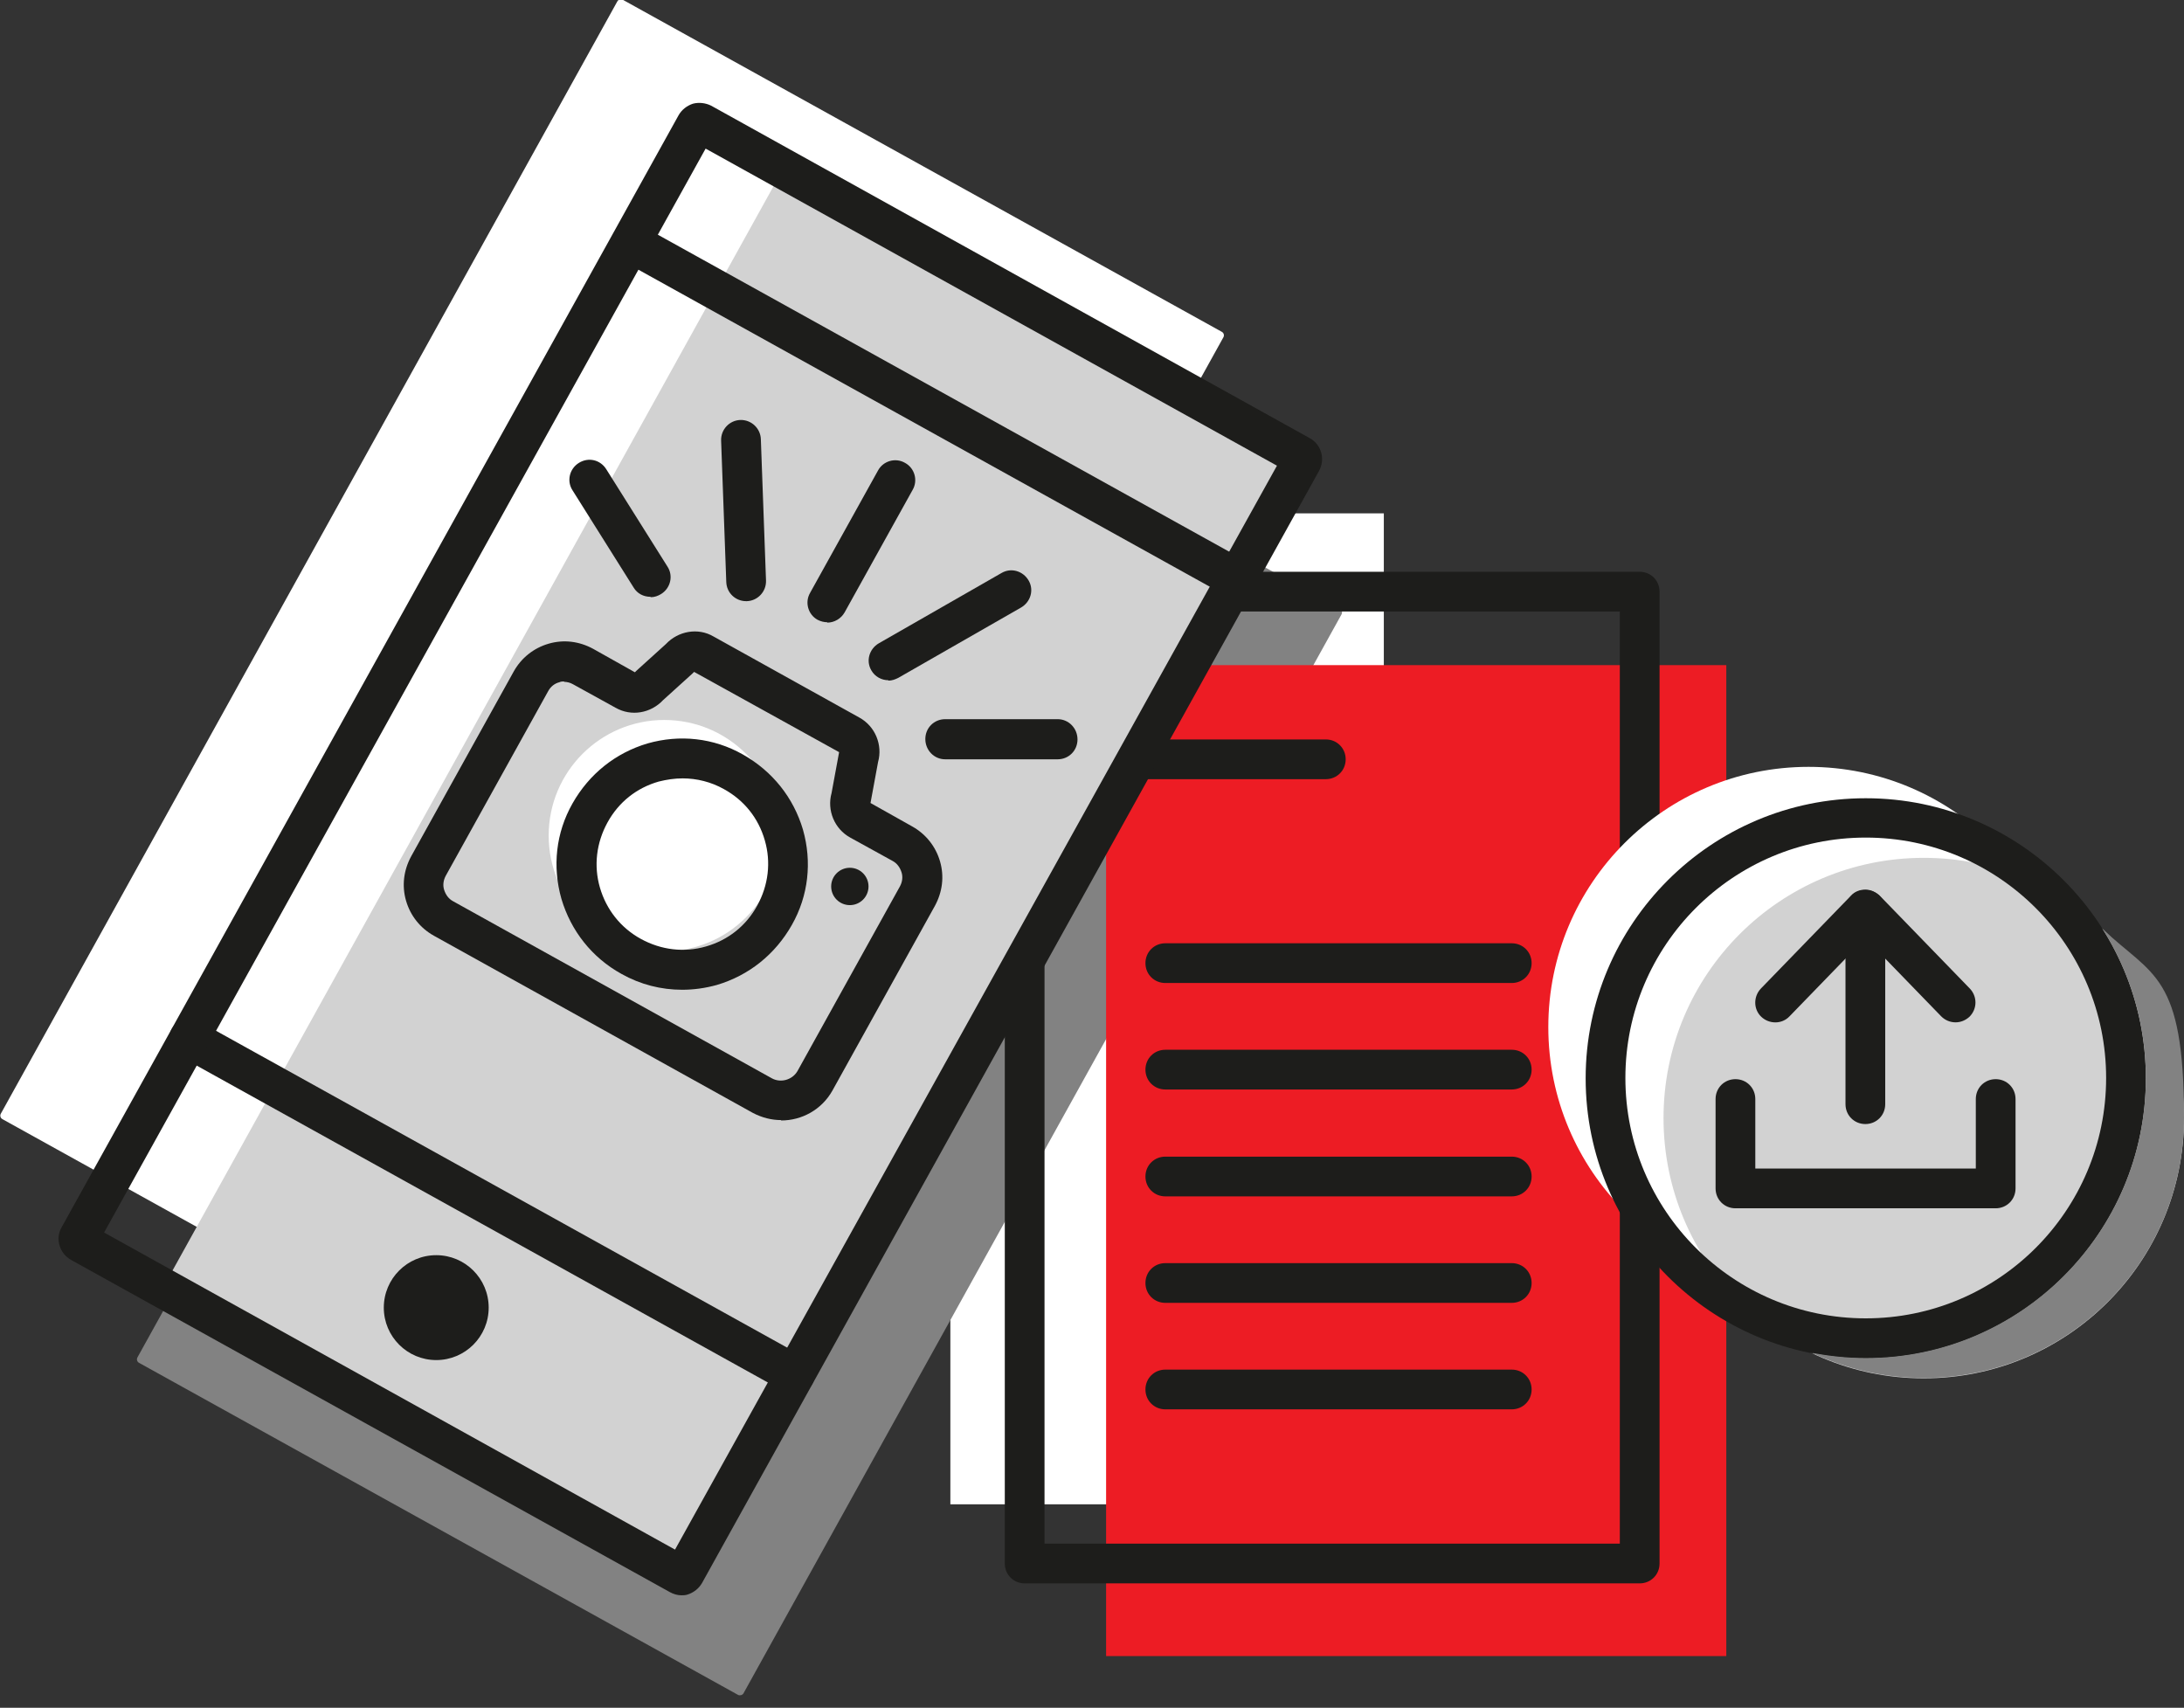
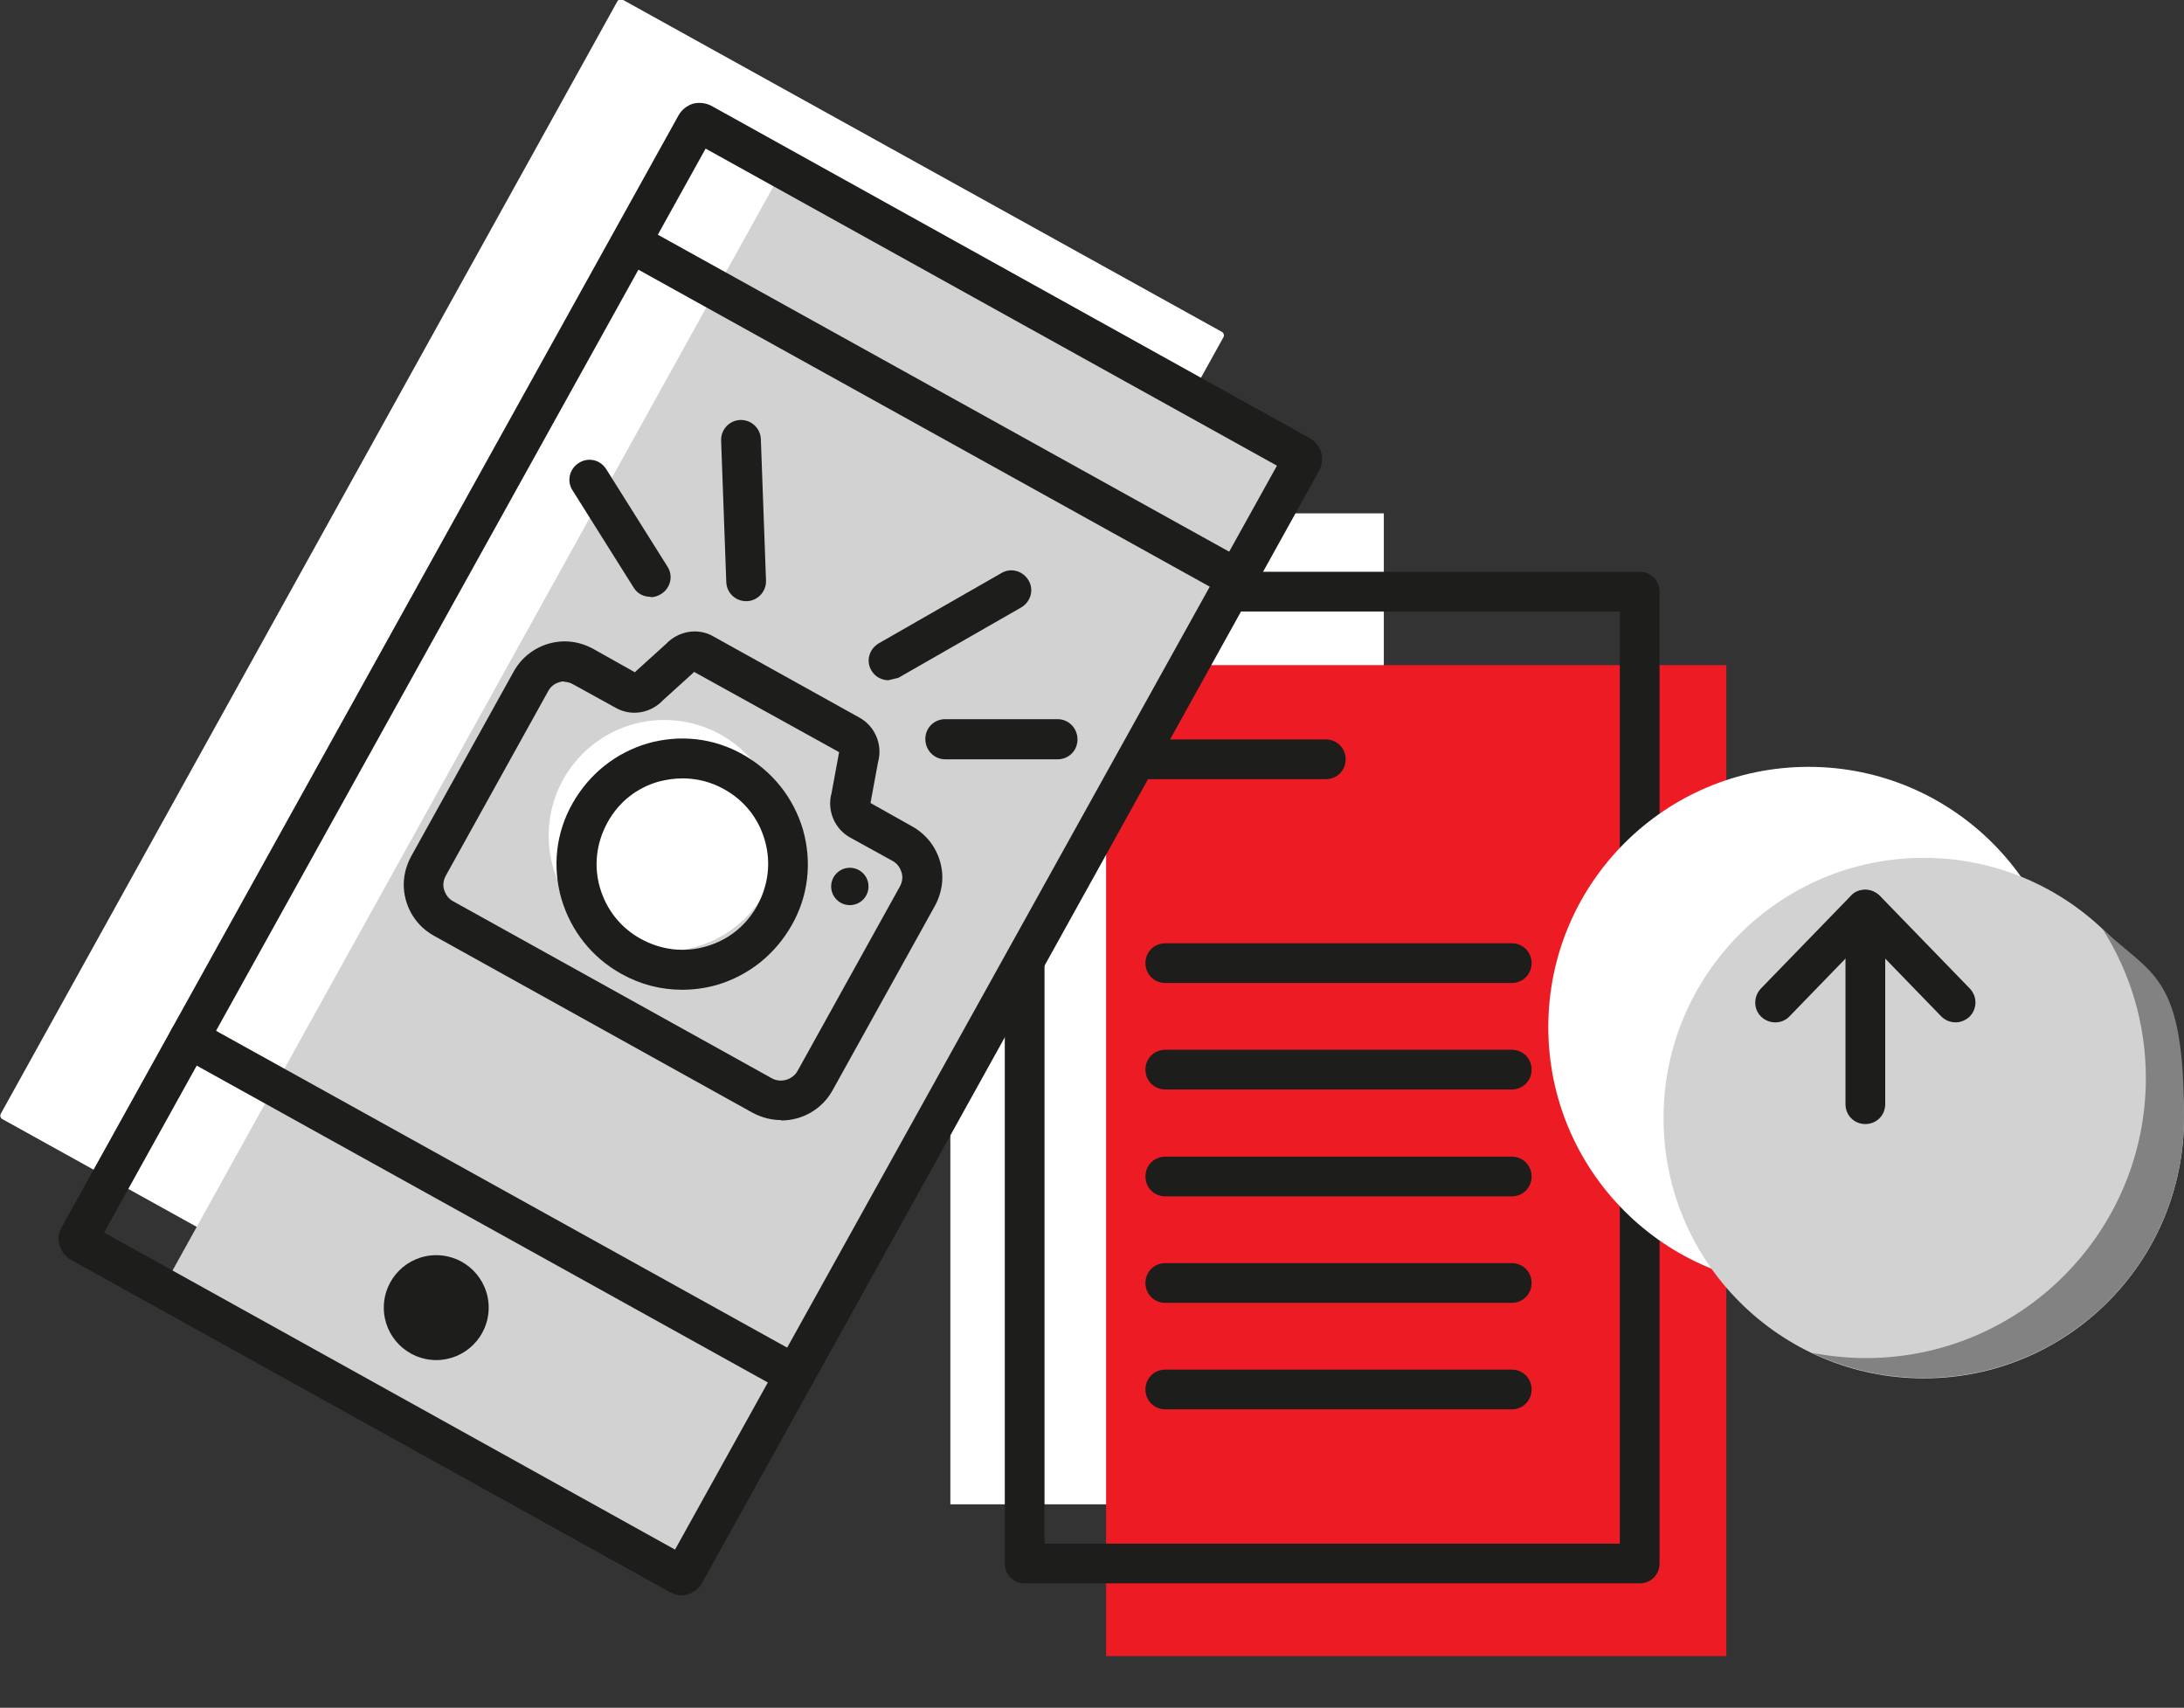
<svg xmlns="http://www.w3.org/2000/svg" id="Farbfläche_hinten" version="1.1" viewBox="0 0 549.7 429.8">
  <rect x="0" y="0" width="549.7" height="429.8" fill="#333333" stroke="none" />
  <defs>
    <style>
      .st0 {
        fill: #d2d2d2;
      }

      .st1 {
        fill: #828282;
      }

      .st2 {
        fill: #1d1d1b;
      }

      .st3 {
        fill: #ed1c24;
      }

      .st4 {
        fill: #fff;
      }
    </style>
  </defs>
  <rect class="st4" x="239.2" y="129.2" width="109.1" height="249.4" />
  <rect class="st4" x="-7" y="95.6" width="322.1" height="174.4" rx="1" ry="1" transform="translate(-80.5 228.7) rotate(-61)" />
-   <rect class="st1" x="29.9" y="161" width="312.5" height="174.4" rx="1" ry="1" transform="translate(-121.2 290.6) rotate(-61)" />
  <rect class="st3" x="278.4" y="167.4" width="156.1" height="249.4" />
  <path class="st2" d="M412.7,398.5h-154.8c-2.8,0-5-2.2-5-5v-244.6c0-2.8,2.2-5,5-5h154.8c2.8,0,5,2.2,5,5v244.6c0,2.8-2.2,5-5,5ZM262.9,388.5h144.8v-234.6h-144.8v234.6Z" />
  <path class="st2" d="M333.7,196.1h-50.6c-2.8,0-5-2.2-5-5s2.2-5,5-5h50.6c2.8,0,5,2.2,5,5s-2.2,5-5,5Z" />
  <g>
    <path class="st2" d="M380.5,274.2h-87.2c-2.8,0-5-2.2-5-5s2.2-5,5-5h87.2c2.8,0,5,2.2,5,5s-2.2,5-5,5h0Z" />
    <path class="st2" d="M380.5,301.1h-87.2c-2.8,0-5-2.2-5-5s2.2-5,5-5h87.2c2.8,0,5,2.2,5,5s-2.2,5-5,5h0Z" />
    <path class="st2" d="M380.5,247.4h-87.2c-2.8,0-5-2.2-5-5s2.2-5,5-5h87.2c2.8,0,5,2.2,5,5s-2.2,5-5,5h0Z" />
    <path class="st2" d="M380.5,327.9h-87.2c-2.8,0-5-2.2-5-5s2.2-5,5-5h87.2c2.8,0,5,2.2,5,5s-2.2,5-5,5h0Z" />
    <path class="st2" d="M380.5,354.7h-87.2c-2.8,0-5-2.2-5-5s2.2-5,5-5h87.2c2.8,0,5,2.2,5,5s-2.2,5-5,5h0Z" />
  </g>
  <rect class="st0" x="20.5" y="147.1" width="322.8" height="145.2" rx="1" ry="1" transform="translate(-98.4 272.2) rotate(-61)" />
  <circle class="st4" cx="167.2" cy="210.3" r="29.1" />
  <path class="st2" d="M200.1,351c-.8,0-1.6-.2-2.4-.6l-152.5-84.6c-2.4-1.3-3.3-4.4-2-6.8,1.3-2.4,4.4-3.3,6.8-2l152.5,84.6c2.4,1.3,3.3,4.4,1.9,6.8-.9,1.6-2.6,2.6-4.4,2.6h0Z" />
  <path class="st2" d="M311.3,150.7c-.8,0-1.6-.2-2.4-.6l-152.5-84.6c-2.4-1.3-3.3-4.4-1.9-6.8,1.3-2.4,4.4-3.3,6.8-2l152.5,84.6c2.4,1.3,3.3,4.4,2,6.8-.9,1.6-2.6,2.6-4.4,2.6Z" />
  <circle class="st2" cx="109.8" cy="329.1" r="13.2" />
-   <path class="st2" d="M223.6,171.2c-1.7,0-3.4-.9-4.3-2.5-1.4-2.4-.5-5.4,1.9-6.8l30.9-17.7c2.4-1.4,5.4-.5,6.8,1.9,1.4,2.4.5,5.4-1.9,6.8l-30.9,17.7c-.8.4-1.6.7-2.5.7h0Z" />
-   <path class="st2" d="M208.2,156.6c-.8,0-1.6-.2-2.4-.6-2.4-1.3-3.3-4.4-1.9-6.8l17.1-30.8c1.3-2.4,4.4-3.3,6.8-1.9,2.4,1.3,3.3,4.4,1.9,6.8l-17.1,30.8c-.9,1.6-2.6,2.6-4.4,2.6Z" />
+   <path class="st2" d="M223.6,171.2c-1.7,0-3.4-.9-4.3-2.5-1.4-2.4-.5-5.4,1.9-6.8l30.9-17.7c2.4-1.4,5.4-.5,6.8,1.9,1.4,2.4.5,5.4-1.9,6.8l-30.9,17.7h0Z" />
  <path class="st2" d="M187.8,151.3c-2.7,0-4.9-2.1-5-4.8l-1.3-35.6c-.1-2.8,2.1-5.1,4.8-5.2,2.8-.1,5.1,2.1,5.2,4.8l1.3,35.6c.1,2.8-2.1,5.1-4.8,5.2h-.2,0Z" />
  <path class="st2" d="M163.7,150.2c-1.7,0-3.3-.8-4.2-2.3l-15.4-24.5c-1.5-2.3-.8-5.4,1.6-6.9s5.4-.8,6.9,1.6l15.4,24.5c1.5,2.3.8,5.4-1.6,6.9-.8.5-1.7.8-2.6.8h0Z" />
  <path class="st2" d="M266.2,191.1h-28.3c-2.8,0-5-2.3-5-5.1s2.2-5,5-5h28.3c2.8,0,5,2.3,5,5.1s-2.2,5-5,5h0Z" />
  <circle class="st2" cx="213.9" cy="223.1" r="4.7" />
  <path class="st2" d="M196.6,281.9c-2.4,0-4.8-.6-7.1-1.8l-80.3-44.6c-3.4-1.9-5.9-5-7-8.8-1.1-3.8-.6-7.7,1.3-11.2l25.8-46.5c1.9-3.4,5-5.9,8.8-7,3.8-1.1,7.7-.6,11.2,1.3l10.5,5.9.4-.4,7.4-6.7c3.1-3.3,8.1-4.2,12-1.9l36.7,20.4c4,2.2,5.9,6.9,4.7,11.2l-1.9,10.3,10.5,5.9c3.4,1.9,5.9,5,7,8.8,1.1,3.8.6,7.7-1.3,11.2l-25.8,46.5c-2.7,4.8-7.7,7.5-12.9,7.5h0ZM142.1,171.5c-.4,0-.9,0-1.3.2-1.2.3-2.2,1.1-2.8,2.2l-25.8,46.5c-.6,1.1-.8,2.4-.4,3.6s1.1,2.2,2.2,2.8l80.3,44.6c2.2,1.2,5.1.4,6.4-1.8l25.8-46.5c.6-1.1.8-2.4.4-3.6s-1.1-2.2-2.2-2.8l-10.7-5.9c-4-2.2-5.9-6.9-4.7-11.2l1.9-10.3-36.5-20.2-.4.4-7.4,6.7c-3.1,3.3-8,4.2-12,1.9l-10.7-5.9c-.7-.4-1.5-.6-2.3-.6h0Z" />
  <path class="st2" d="M171.7,249.1c-5.3,0-10.5-1.3-15.3-4-7.4-4.1-12.7-10.8-15.1-18.9-2.3-8.1-1.4-16.6,2.8-24s10.8-12.7,18.9-15.1c8.1-2.3,16.6-1.4,24,2.8s12.7,10.8,15.1,18.9c2.3,8.1,1.4,16.6-2.8,24s-10.8,12.7-18.9,15.1c-2.9.8-5.8,1.2-8.7,1.2h0ZM171.8,195.9c-2,0-4,.3-6,.8-5.6,1.6-10.1,5.2-12.9,10.3s-3.5,10.9-1.9,16.4,5.2,10.1,10.3,12.9,10.9,3.5,16.4,1.9c5.6-1.6,10.1-5.2,12.9-10.3s3.5-10.9,1.9-16.4c-1.6-5.6-5.2-10.1-10.3-12.9-3.2-1.8-6.8-2.7-10.4-2.7Z" />
  <path class="st2" d="M171.5,401.5c-1,0-2-.3-2.9-.8L17.9,317.1c-1.4-.8-2.4-2-2.9-3.6s-.3-3.2.5-4.6L170.8,29c.8-1.4,2.1-2.4,3.6-2.9,1.5-.4,3.2-.2,4.6.5l150.7,83.7c2.9,1.6,3.9,5.3,2.3,8.2l-155.3,279.9c-.8,1.4-2.1,2.4-3.6,2.9-.6.2-1.1.2-1.7.2h0ZM173.5,392h0ZM26.2,310.2l143.7,79.8L321.4,117.2,177.6,37.4,26.2,310.2Z" />
  <circle class="st4" cx="455.2" cy="258.5" r="65.5" />
  <circle class="st0" cx="484.2" cy="281.4" r="65.5" />
  <g>
-     <path class="st2" d="M469.6,341.9c-38.9,0-70.5-31.6-70.5-70.5s31.6-70.5,70.5-70.5,70.5,31.6,70.5,70.5-31.6,70.5-70.5,70.5h0ZM469.6,210.8c-33.4,0-60.5,27.1-60.5,60.5s27.1,60.5,60.5,60.5,60.5-27.1,60.5-60.5-27.1-60.5-60.5-60.5h0Z" />
    <g>
-       <path class="st2" d="M502.3,304.1h-65.5c-2.8,0-5-2.2-5-5v-22.5c0-2.8,2.2-5,5-5s5,2.2,5,5v17.5h55.5v-17.5c0-2.8,2.2-5,5-5s5,2.2,5,5v22.5c0,2.8-2.2,5-5,5Z" />
      <g>
        <path class="st2" d="M492.2,257.3c-1.3,0-2.6-.5-3.6-1.5l-19.1-19.7-19.1,19.7c-1.9,2-5.1,2-7.1.1-2-1.9-2-5.1-.1-7.1l22.7-23.4c.9-1,2.2-1.5,3.6-1.5s2.6.6,3.6,1.5l22.7,23.4c1.9,2,1.9,5.1-.1,7.1-1,.9-2.2,1.4-3.5,1.4h0Z" />
        <path class="st2" d="M469.5,282.9c-2.8,0-5-2.2-5-5v-48.9c0-2.8,2.2-5,5-5s5,2.2,5,5v48.9c0,2.8-2.2,5-5,5Z" />
      </g>
    </g>
  </g>
  <path class="st1" d="M529.2,233.8c6.9,10.9,10.9,23.7,10.9,37.5,0,38.9-31.6,70.5-70.5,70.5h0c-4.6,0-9.1-.5-13.5-1.3,8.5,4,18,6.3,28.1,6.3,36.2,0,65.5-29.3,65.5-65.5s-7.9-35.6-20.5-47.5Z" />
</svg>